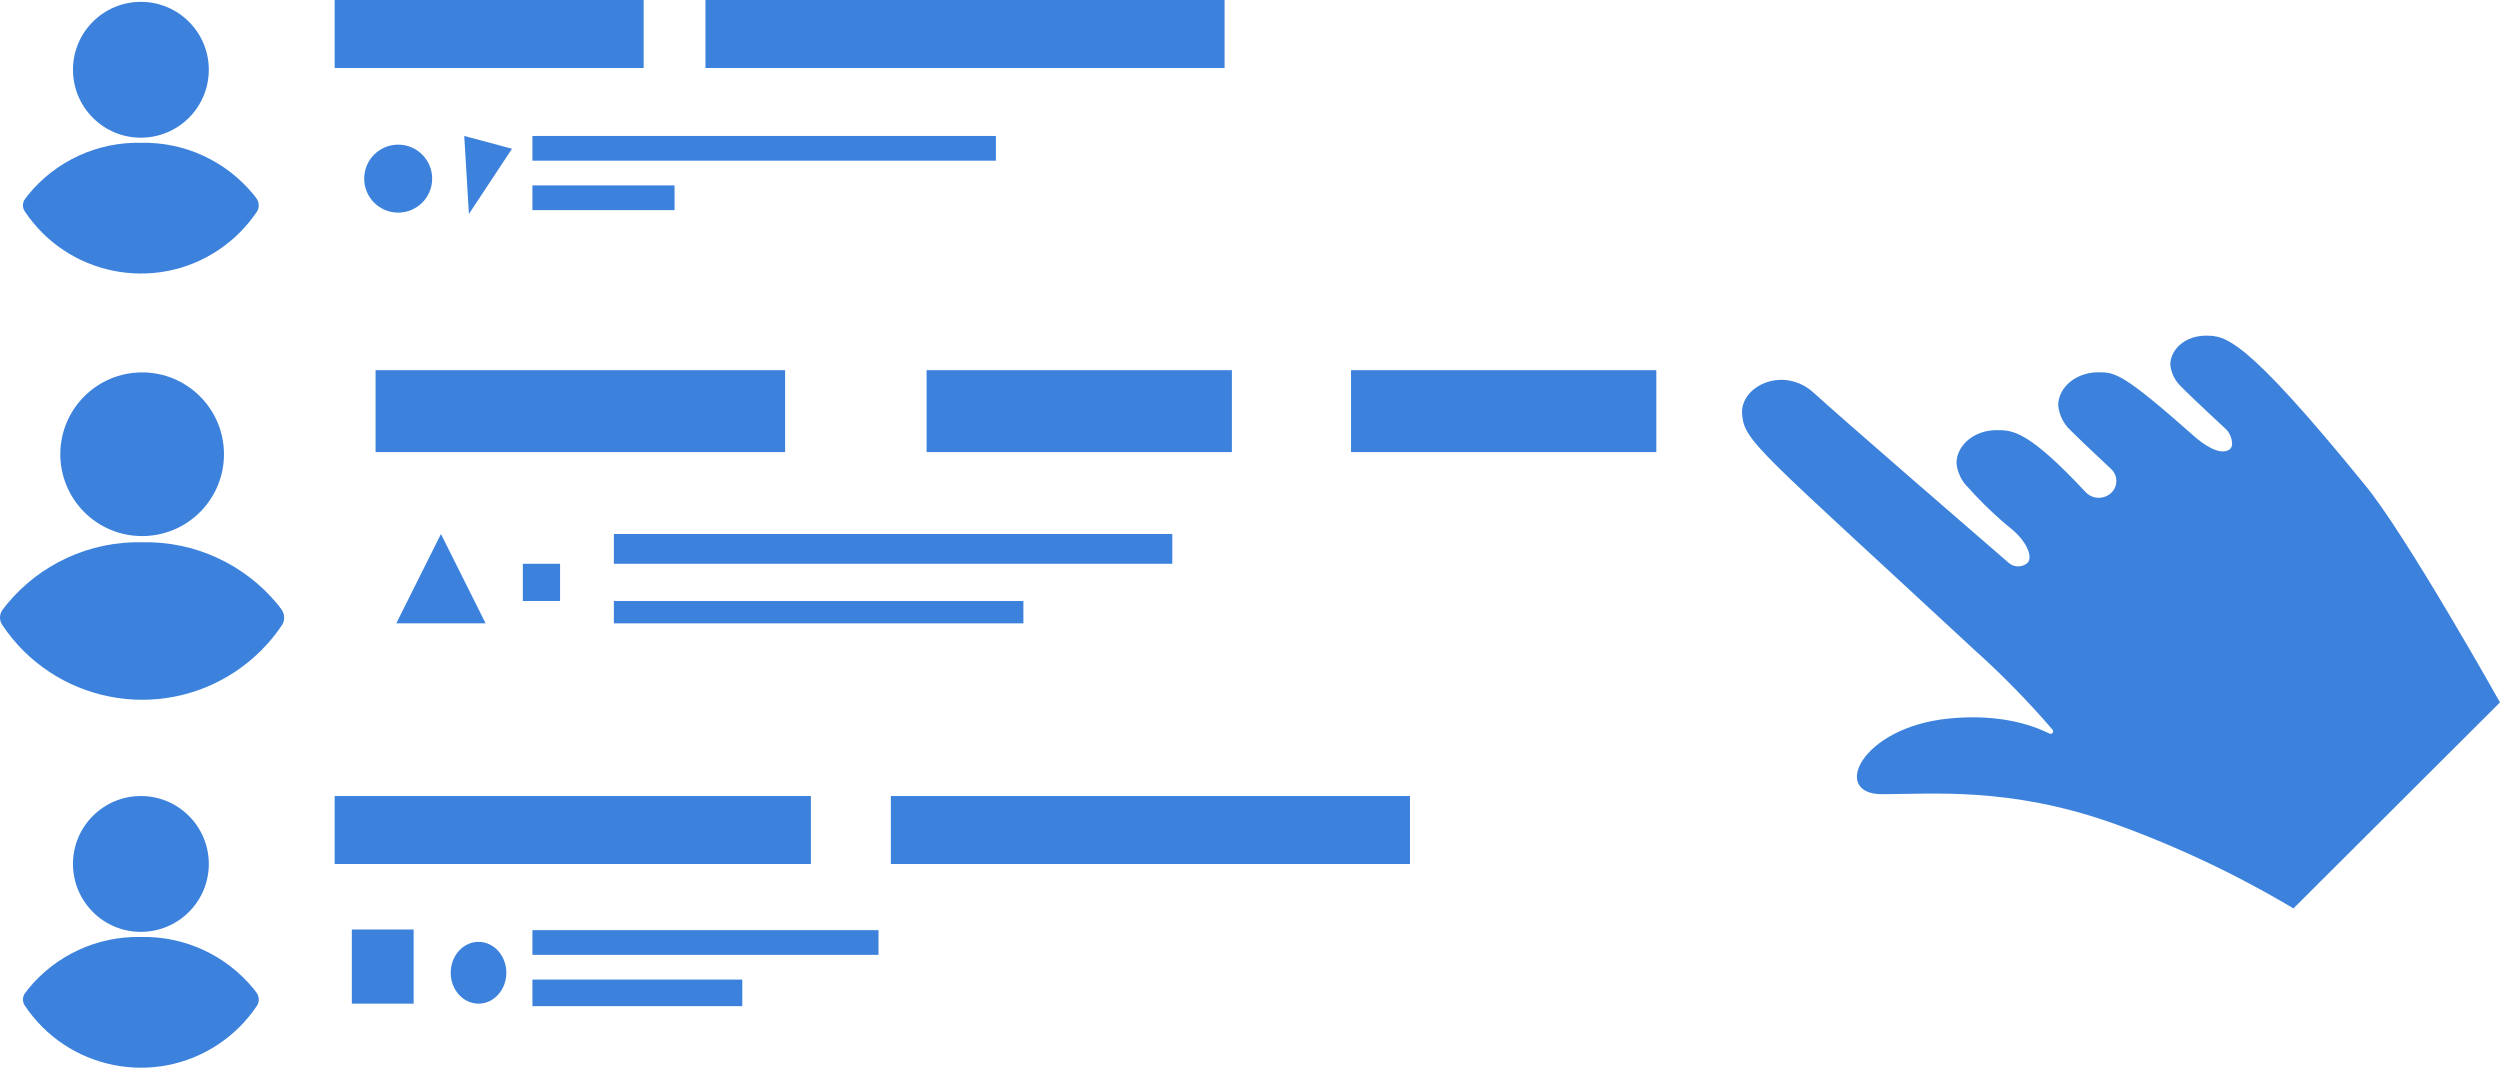
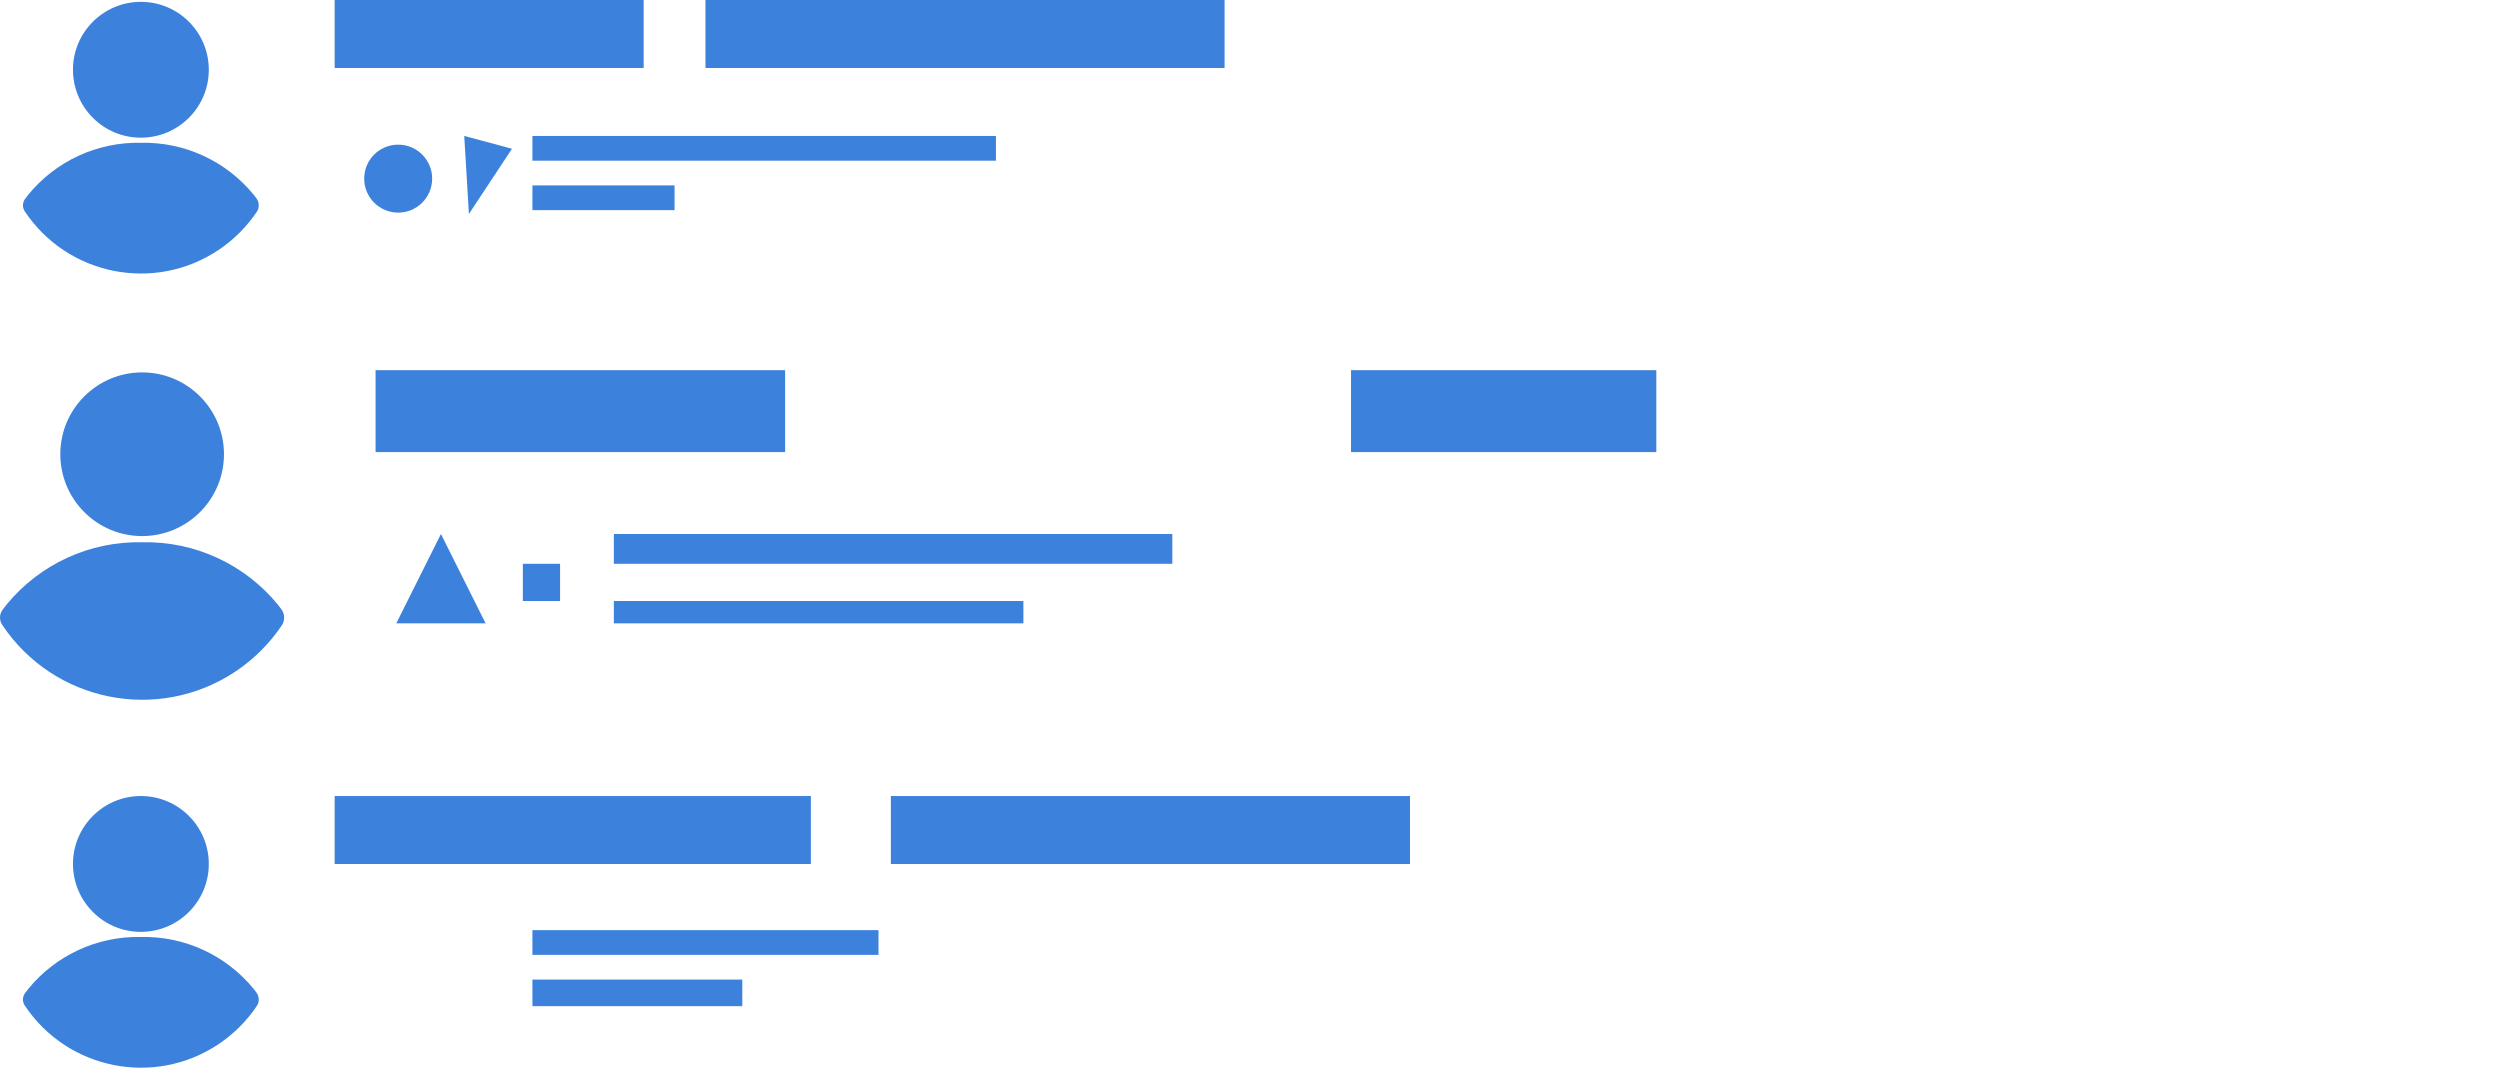
<svg xmlns="http://www.w3.org/2000/svg" id="b" data-name="Ebene 2" width="335.743" height="143.392" viewBox="0 0 335.743 143.392">
  <g id="c" data-name="Landing4Talents">
    <g id="d" data-name="Gruppe 1937">
      <g id="e" data-name="Gruppe 1698">
        <path id="f" data-name="Pfad 1538" d="m19.091,71.993h0c6.07,0,10.989-4.922,10.988-10.992s-4.922-10.989-10.992-10.988c-6.07,0-10.989,4.922-10.988,10.992,0,2.916,1.159,5.711,3.222,7.772,2.057,2.066,4.855,3.224,7.77,3.216" fill="#3c82dc" />
        <path id="g" data-name="Pfad 1539" d="m.29,83.908c6.918,10.385,20.945,13.195,31.33,6.277,2.487-1.657,4.62-3.79,6.277-6.277.391-.665.341-1.5-.127-2.114l-.461-.6c-4.464-5.439-11.18-8.526-18.215-8.371-7.034-.154-13.749,2.933-18.213,8.371h0c-.122.153-.317.411-.533.7-.443.592-.465,1.399-.054,2.013" fill="#3c82dc" />
        <rect id="h" data-name="Rechteck 1027" x="50.439" y="49.715" width="55" height="11" fill="#3c82dc" />
-         <rect id="i" data-name="Rechteck 1039" x="124.439" y="49.715" width="41" height="11" fill="#3c82dc" />
        <rect id="j" data-name="Rechteck 1040" x="181.439" y="49.715" width="41" height="11" fill="#3c82dc" />
        <rect id="k" data-name="Rechteck 1037" x="44.944" y="106.905" width="63.954" height="9.13" fill="#3c82dc" />
        <rect id="l" data-name="Rechteck 1028" x="82.439" y="71.715" width="75" height="4" fill="#3c82dc" />
        <rect id="m" data-name="Rechteck 1029" x="82.439" y="80.715" width="55" height="3" fill="#3c82dc" />
        <g id="n" data-name="Gruppe 1929">
          <path id="o" data-name="Pfad 1761" d="m18.923,125.146h0c5.037-.001,9.12-4.086,9.119-9.123-.001-5.037-4.086-9.12-9.123-9.119-5.037.001-9.12,4.086-9.119,9.123,0,2.42.962,4.74,2.674,6.45,1.707,1.715,4.029,2.676,6.449,2.669" fill="#3c82dc" />
          <path id="p" data-name="Pfad 1762" d="m3.322,135.035c5.742,8.619,17.384,10.951,26.003,5.209,2.064-1.375,3.834-3.146,5.209-5.209.323-.553.281-1.245-.106-1.755l-.383-.5c-3.705-4.515-9.278-7.076-15.117-6.948-5.839-.126-11.412,2.437-15.116,6.952h0c-.1.127-.263.341-.443.583-.368.491-.385,1.161-.044,1.671" fill="#3c82dc" />
          <rect id="q" data-name="Rechteck 1038" x="119.64" y="106.906" width="69.716" height="9.13" fill="#3c82dc" />
          <rect id="r" data-name="Rechteck 1031" x="71.502" y="124.915" width="46.478" height="3.32" fill="#3c82dc" />
          <rect id="s" data-name="Rechteck 1032" x="71.502" y="131.555" width="28.186" height="3.569" fill="#3c82dc" />
-           <rect id="t" data-name="Rechteck 1041" x="47.25" y="124.829" width="8.3" height="9.959" fill="#3c82dc" />
-           <ellipse id="u" data-name="Ellipse 121" cx="64.264" cy="130.639" rx="3.735" ry="4.15" fill="#3c82dc" />
        </g>
        <path id="v" data-name="Polygon 36" d="m59.217,71.715l6,12h-12l6-12Z" fill="#3c82dc" />
        <g id="w" data-name="Gruppe 1930">
          <path id="x" data-name="Pfad 1763" d="m18.923,18.49h0c5.037-.001,9.12-4.086,9.119-9.123-.001-5.037-4.086-9.12-9.123-9.119-5.037.001-9.12,4.086-9.119,9.123,0,2.42.962,4.74,2.674,6.45,1.707,1.715,4.029,2.676,6.449,2.669" fill="#3c82dc" />
          <path id="y" data-name="Pfad 1764" d="m3.322,28.378c5.742,8.619,17.384,10.951,26.003,5.209,2.064-1.375,3.834-3.146,5.209-5.209.323-.553.281-1.245-.106-1.755l-.383-.5c-3.705-4.515-9.278-7.076-15.117-6.948-5.839-.126-11.412,2.437-15.116,6.952h0c-.1.127-.263.341-.443.583-.368.491-.385,1.161-.044,1.671" fill="#3c82dc" />
          <rect id="z" data-name="Rechteck 1033" x="44.944" width="41.498" height="9.13" fill="#3c82dc" />
          <rect id="aa" data-name="Rechteck 1036" x="94.741" width="69.716" height="9.13" fill="#3c82dc" />
          <rect id="ab" data-name="Rechteck 1034" x="71.502" y="18.259" width="62.247" height="3.32" fill="#3c82dc" />
          <rect id="ac" data-name="Rechteck 1035" x="71.502" y="24.899" width="19.089" height="3.32" fill="#3c82dc" />
          <path id="ad" data-name="Polygon 37" d="m62.974,28.737l-.628-10.48,6.414,1.72-5.787,8.761Z" fill="#3c82dc" />
          <circle id="ae" data-name="Ellipse 122" cx="53.474" cy="23.99" r="4.565" fill="#3c82dc" />
        </g>
        <rect id="af" data-name="Rechteck 1042" x="70.217" y="75.715" width="5" height="5" fill="#3c82dc" />
      </g>
-       <path id="ag" data-name="Pfad 3234" d="m317.579,65.097c-16.286-20.016-18.771-20.016-21.383-20.016s-4.728,1.752-4.728,3.914c.117,1.12.634,2.16,1.457,2.929.445.471,2.652,2.6,6.036,5.73.644.6,1.182,2.2.465,2.7h0c-1.326.934-3.609-.752-4.823-1.828-9.509-8.423-10.551-8.531-12.8-8.531-2.978,0-5.391,2-5.391,4.463.133,1.277.723,2.463,1.661,3.339.411.435,2.592,2.527,5.455,5.2.883.825.929,2.21.104,3.093-.02.022-.041.043-.063.064h0c-.956.942-2.494.931-3.436-.025-.015-.015-.03-.031-.045-.046-7.766-8.316-9.819-8.316-11.946-8.316-2.978,0-5.391,2-5.391,4.463.133,1.277.723,2.463,1.661,3.339,1.785,2,3.729,3.852,5.813,5.538,2.193,1.864,2.822,3.931,1.972,4.569h0c-.729.548-1.742.513-2.432-.084-4.776-4.13-22.567-19.527-26.138-22.8-4.133-3.783-9.947-.911-9.667,2.8s2.1,4.693,31.172,31.662c3.735,3.348,7.248,6.935,10.519,10.738.12.146.099.363-.048.483-.105.086-.25.102-.371.041-2.726-1.346-7.152-2.657-13.532-2.015-11.838,1.191-15.831,10.157-8.966,10.157s17.022-.981,30.682,3.783c8.555,3.038,16.79,6.909,24.587,11.558l27.74-27.669s-12.72-22.679-18.164-29.233Z" fill="#3c82dc" />
    </g>
  </g>
</svg>